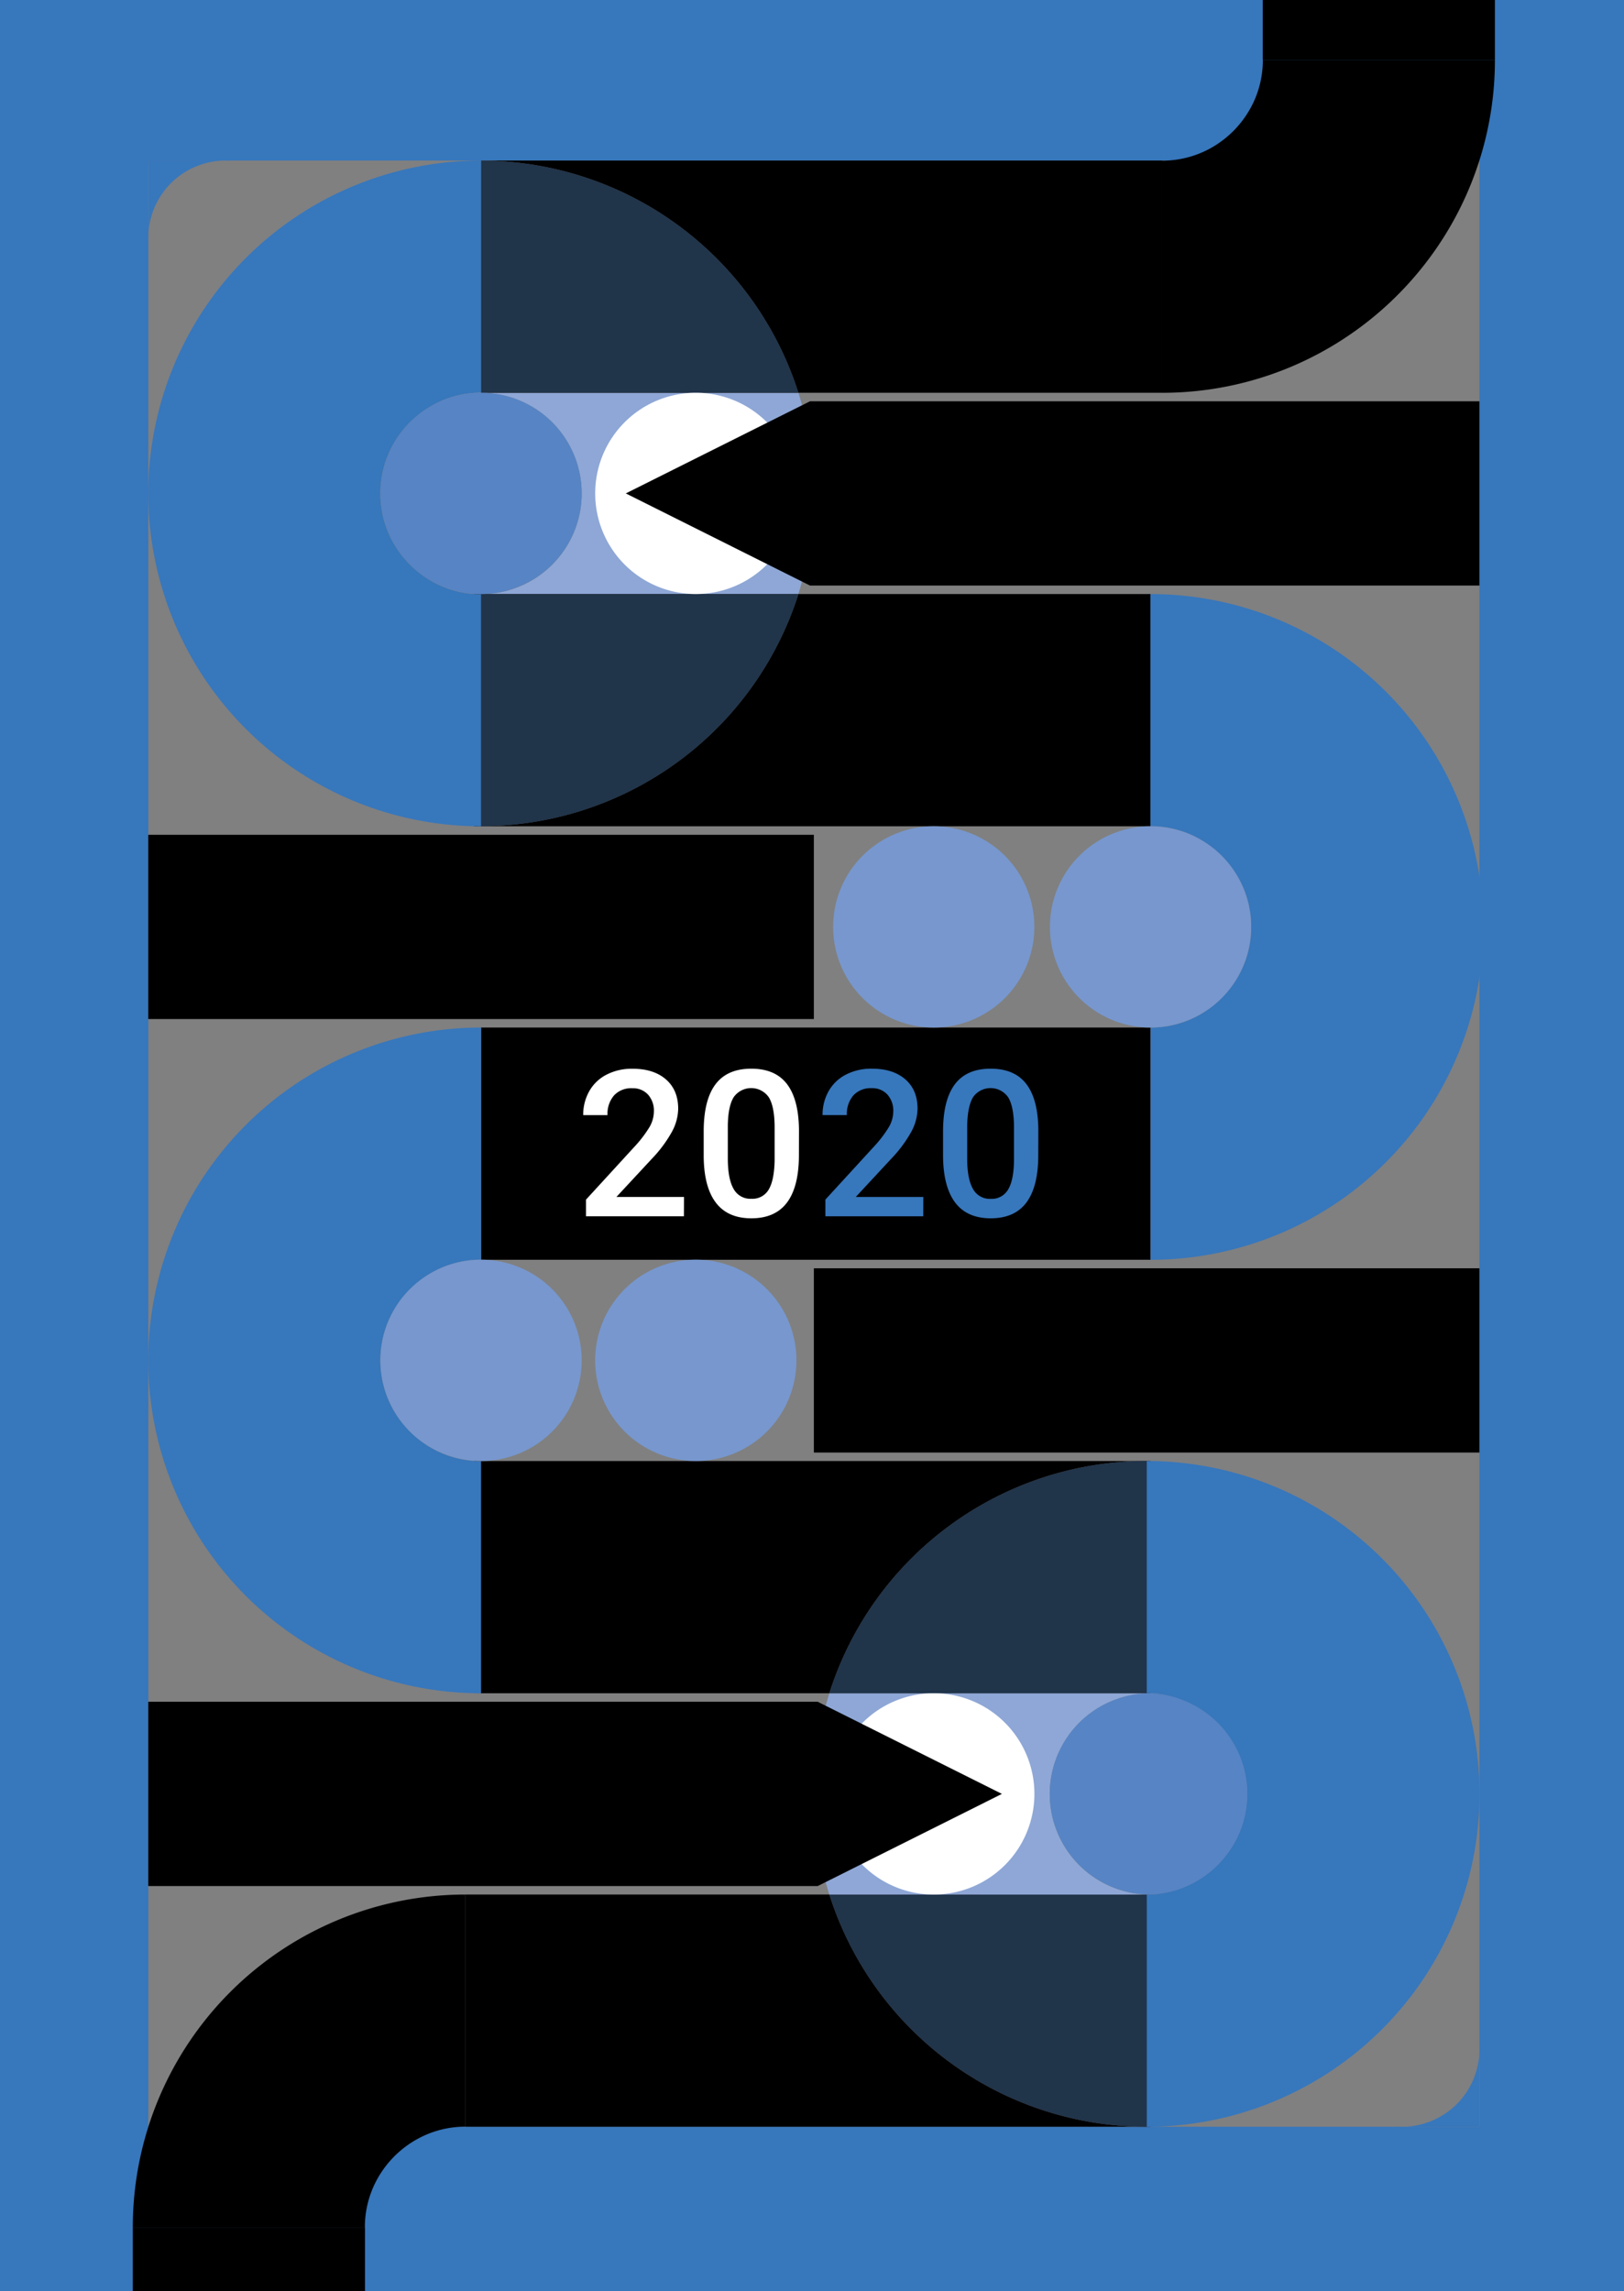
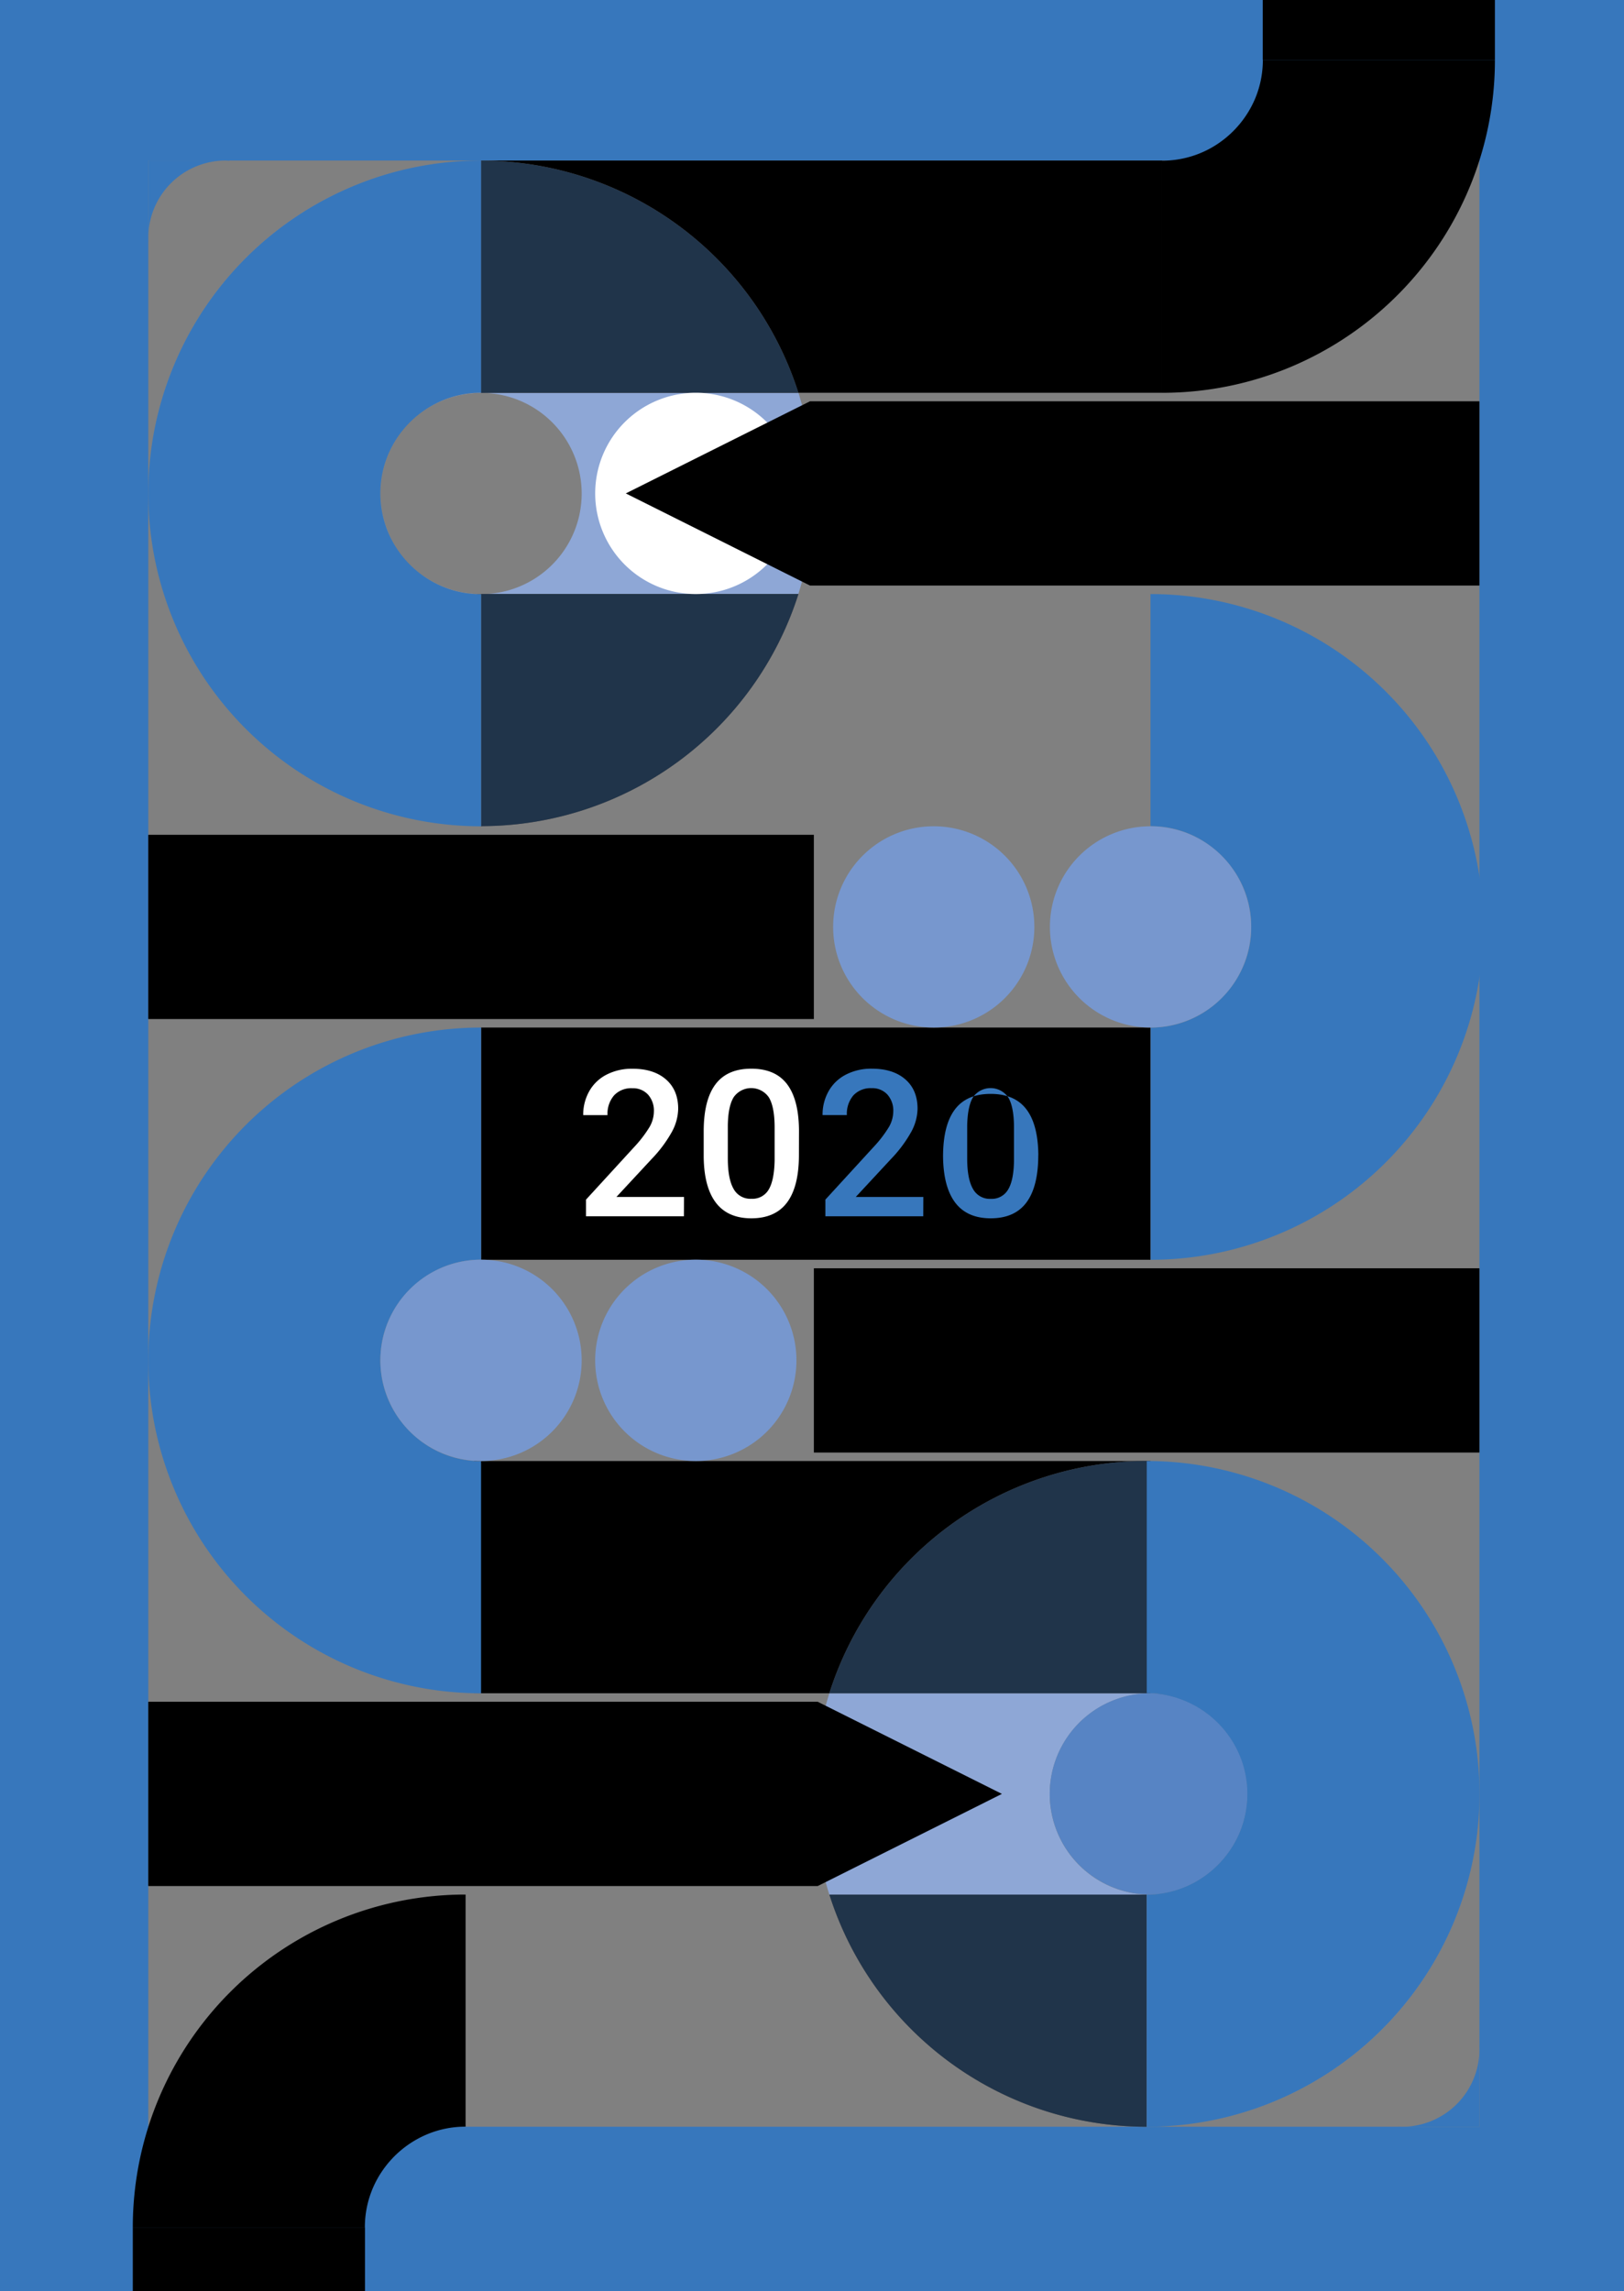
<svg xmlns="http://www.w3.org/2000/svg" id="Ebene_1" data-name="Ebene 1" viewBox="0 0 594.82 838.95">
  <rect x="0" y="0" width="594.82" height="838.95" fill="#808080" stroke="none" />
  <defs>
    <style>.cls-1{fill:none;}.cls-2{clip-path:url(#clip-path);}.cls-3{fill:#3777bc;}.cls-4{fill:#8ea7d6;}.cls-5{fill:#5e5654;}.cls-6{fill:#20344a;}.cls-7{fill:#7797ce;}.cls-8{fill:#5784c4;}.cls-9{fill:#fff;}</style>
    <clipPath id="clip-path">
      <rect class="cls-1" width="594.82" height="838.95" />
    </clipPath>
  </defs>
  <g class="cls-2">
    <path class="cls-3" d="M590.06-13.49H-10.89V851.08H607.06V-13.49ZM541.87,58.79v720H54.31v-720Z" />
    <polyline points="176.2 58.79 176.2 143.83 425.65 143.83 425.65 58.79 176.2 58.79" />
-     <polyline points="170.53 693.75 170.53 778.79 421.4 778.79 421.4 693.75 170.53 693.75" />
-     <polyline points="173.65 217.53 173.65 302.57 421.4 302.57 421.4 217.53 173.65 217.53" />
    <polyline points="173.65 535.01 173.65 620.05 421.4 620.05 421.4 535.01 173.65 535.01" />
    <polyline points="176.2 376.27 176.2 461.31 421.4 461.31 421.4 376.27 176.2 376.27" />
    <polygon points="54.31 305.69 54.31 373.16 298.09 373.16 298.09 305.69 54.31 305.69 54.31 305.69" />
    <polygon points="298.09 464.43 298.09 531.9 541.87 531.9 541.87 464.43 298.09 464.43 298.09 464.43" />
    <path class="cls-3" d="M421.4,461.32a121.89,121.89,0,1,0,0-243.78v85a36.18,36.18,0,0,1,14.29,2.88A37.46,37.46,0,0,1,452,318.87a36.41,36.41,0,0,1,6.29,20.56,36.36,36.36,0,0,1-2.89,14.29A37.46,37.46,0,0,1,442,370a36.41,36.41,0,0,1-20.55,6.29v85h0" />
    <path d="M425.65,143.84a121.67,121.67,0,0,0,47.45-9.62,122.36,122.36,0,0,0,53.57-44.11,121.47,121.47,0,0,0,20.87-68.17h-85a36.54,36.54,0,0,1-2.88,14.3A37.49,37.49,0,0,1,446.2,52.55a36.35,36.35,0,0,1-9.62,4.63,36.72,36.72,0,0,1-10.93,1.66v85Z" />
    <path class="cls-4" d="M420,778.79h0m1.42-85v0h.38l-.38,0m-.13,0H303.76a122.58,122.58,0,0,1,0-73.7H421.4l.29,0h-.29a36.85,36.85,0,0,0-.13,73.7M541.78,652.2A121.89,121.89,0,0,0,421.4,535h0A121.89,121.89,0,0,1,541.78,652.2" />
    <path class="cls-5" d="M420,778.79h-.33a121.94,121.94,0,0,1-115.89-85H421.4v0c-.47,0-.95,0-1.42,0v85" />
    <path class="cls-6" d="M420,778.79h-.33a121.94,121.94,0,0,1-115.89-85H421.4v0c-.47,0-.95,0-1.42,0v85" />
    <path class="cls-5" d="M421.4,620.05H303.76A121.94,121.94,0,0,1,420,535h0v85l1.42,0h0" />
    <path class="cls-6" d="M421.4,620.05H303.76A121.94,121.94,0,0,1,420,535h0v85l1.42,0h0" />
    <path class="cls-4" d="M428.42,778.51A121.85,121.85,0,0,0,541.83,660,121.91,121.91,0,0,1,428.42,778.51M541.83,660v0" />
    <path class="cls-4" d="M176.2,302.57h0m116.22-85H176.33a36.85,36.85,0,1,0-.26,0h-1.63a36.17,36.17,0,0,1-18.79-6.24A37.42,37.42,0,0,1,142.19,195,37,37,0,0,1,141,169.75a36.82,36.82,0,0,1,4.63-9.62,37.43,37.43,0,0,1,16.32-13.45,36.36,36.36,0,0,1,14.29-2.89v-85h0A121.87,121.87,0,0,0,54.4,175.9,121.91,121.91,0,0,1,176,58.79h.23v85H292.42a122.58,122.58,0,0,1,0,73.7" />
    <path class="cls-3" d="M176.2,58.79h0" />
    <path class="cls-5" d="M292.42,143.83H176.2v-85h0a122,122,0,0,1,116.22,85" />
    <path class="cls-6" d="M292.42,143.83H176.2v-85h0a122,122,0,0,1,116.22,85" />
    <path class="cls-5" d="M176.6,302.57h-.4v-85c-.59,0-1.18,0-1.76-.05h118a121.93,121.93,0,0,1-115.82,85" />
    <path class="cls-6" d="M176.6,302.57h-.4v-85c-.59,0-1.18,0-1.76-.05h118a121.93,121.93,0,0,1-115.82,85" />
    <path class="cls-4" d="M168.9,302.36A121.91,121.91,0,0,1,54.34,183.63,121.91,121.91,0,0,0,168.9,302.36" />
    <path class="cls-3" d="M420,778.8A121.89,121.89,0,1,0,420,535v85a36.18,36.18,0,0,1,14.29,2.88,37.23,37.23,0,0,1,21,23.07A37,37,0,0,1,454,671.2a37.42,37.42,0,0,1-13.46,16.31A36.41,36.41,0,0,1,420,693.8v85h0" />
    <path class="cls-3" d="M176.2,620.06a121.89,121.89,0,1,1,0-243.78v85a36.18,36.18,0,0,0-14.29,2.88,37.43,37.43,0,0,0-16.32,13.45,37,37,0,0,0-4.63,9.62,37,37,0,0,0,1.23,25.23,37.42,37.42,0,0,0,13.46,16.31,36.35,36.35,0,0,0,20.55,6.29v85h0" />
    <path class="cls-3" d="M176.2,302.58a121.89,121.89,0,1,1,0-243.78v85a36.36,36.36,0,0,0-14.29,2.89,37.43,37.43,0,0,0-16.32,13.45,36.82,36.82,0,0,0-4.63,9.62A37,37,0,0,0,142.19,195a37.42,37.42,0,0,0,13.46,16.31,36.35,36.35,0,0,0,20.55,6.29v85h0" />
    <path class="cls-7" d="M421.4,376.27h0a36.85,36.85,0,1,1,36.85-36.85,36.84,36.84,0,0,1-36.85,36.85" />
    <path class="cls-7" d="M342,376.27h0a36.85,36.85,0,1,1,36.85-36.85A36.84,36.84,0,0,1,342,376.27" />
    <path class="cls-8" d="M421.4,693.75h-.13a36.85,36.85,0,0,1,.13-73.7h.29a36.08,36.08,0,0,1,12.58,2.84,37.23,37.23,0,0,1,21,23.07A37,37,0,0,1,454,671.2a37.42,37.42,0,0,1-13.46,16.31,36.69,36.69,0,0,1-9.62,4.64,36.21,36.21,0,0,1-9.13,1.6h-.38" />
    <path class="cls-3" d="M421.78,693.75a36.21,36.21,0,0,0,9.13-1.6,36.69,36.69,0,0,0,9.62-4.64A37.42,37.42,0,0,0,454,671.2,37,37,0,0,0,455.22,646a37.23,37.23,0,0,0-21-23.07,36.08,36.08,0,0,0-12.58-2.84,36.85,36.85,0,0,1,.09,73.69" />
    <path class="cls-7" d="M254.86,535h0a36.86,36.86,0,1,1,36.85-36.86A36.85,36.85,0,0,1,254.86,535" />
-     <path class="cls-8" d="M176.33,217.53h-.26a36.85,36.85,0,1,1,.26,0" />
-     <path class="cls-9" d="M342,693.76a36.86,36.86,0,1,0-36.85-36.86A36.85,36.85,0,0,0,342,693.76Z" />
    <path class="cls-9" d="M254.86,217.53A36.85,36.85,0,1,0,218,180.68a36.85,36.85,0,0,0,36.85,36.85Z" />
    <path class="cls-3" d="M541.87,778.79H512.18v-.07c.45,0,.9.07,1.36.07a28.33,28.33,0,0,0,28.33-28.33v28.33Zm0-29.69v1.36c0-.46,0-.9-.07-1.36Z" />
    <path class="cls-3" d="M54.31,58.79H84v.07c-.45,0-.9-.07-1.36-.07A28.33,28.33,0,0,0,54.31,87.12V58.79Zm0,29.7V87.12c0,.46,0,.91.07,1.37Z" />
    <polygon points="541.87 214.42 541.87 146.95 296.67 146.95 229.21 180.68 296.67 214.42 541.87 214.42 541.87 214.42" />
    <polygon points="54.31 690.64 54.31 623.17 299.51 623.17 366.97 656.9 299.51 690.64 54.31 690.64 54.31 690.64" />
    <polygon points="547.54 -46.27 462.5 -46.27 462.5 21.94 547.54 21.94 547.54 -46.27 547.54 -46.27" />
    <path d="M48.64,815.65A121.86,121.86,0,0,1,170.53,693.76v85a36.18,36.18,0,0,0-14.29,2.88,37.39,37.39,0,0,0-16.32,13.46,36.44,36.44,0,0,0-6.28,20.55Z" />
    <polygon points="133.68 815.64 48.64 815.64 48.64 883.86 133.68 883.86 133.68 815.64 133.68 815.64" />
    <path class="cls-7" d="M176.2,535h0a36.86,36.86,0,1,1,36.85-36.86A36.85,36.85,0,0,1,176.2,535" />
    <path class="cls-9" d="M250.49,445.39H214.64v-6.11L232.4,419.9a44.57,44.57,0,0,0,5.47-7.15A11.58,11.58,0,0,0,239.5,407a8.78,8.78,0,0,0-2.14-6.16,7.44,7.44,0,0,0-5.77-2.34,8.56,8.56,0,0,0-6.7,2.64,10.35,10.35,0,0,0-2.38,7.21h-8.9a17.43,17.43,0,0,1,2.22-8.77,15.18,15.18,0,0,1,6.33-6.06,20.19,20.19,0,0,1,9.5-2.16q7.77,0,12.25,3.9T248.4,406a18.27,18.27,0,0,1-2.25,8.36,47.39,47.39,0,0,1-7.38,9.95l-13,14h24.76Z" />
    <path class="cls-9" d="M292.62,422.94q0,11.51-4.31,17.34t-13.09,5.85q-8.64,0-13-5.7t-4.48-16.86v-9.23q0-11.5,4.3-17.25t13.13-5.75q8.75,0,13.05,5.6t4.42,16.78Zm-8.9-10q0-7.5-2.05-11a7.84,7.84,0,0,0-12.93-.18q-2.06,3.31-2.16,10.34v12.09q0,7.47,2.09,11.13a7,7,0,0,0,6.55,3.66,6.89,6.89,0,0,0,6.34-3.39q2-3.37,2.16-10.6Z" />
    <path class="cls-3" d="M338.16,445.39H302.31v-6.11l17.76-19.38a44.15,44.15,0,0,0,5.48-7.15,11.68,11.68,0,0,0,1.63-5.77,8.79,8.79,0,0,0-2.15-6.16,7.42,7.42,0,0,0-5.76-2.34,8.58,8.58,0,0,0-6.71,2.64,10.4,10.4,0,0,0-2.38,7.21h-8.9a17.43,17.43,0,0,1,2.22-8.77,15.26,15.26,0,0,1,6.34-6.06,20.13,20.13,0,0,1,9.5-2.16q7.77,0,12.25,3.9T336.07,406a18.27,18.27,0,0,1-2.25,8.36,47.39,47.39,0,0,1-7.38,9.95l-13,14h24.75Z" />
-     <path class="cls-3" d="M380.29,422.94q0,11.51-4.3,17.34t-13.09,5.85q-8.65,0-13-5.7t-4.49-16.86v-9.23q0-11.5,4.3-17.25t13.13-5.75q8.76,0,13.06,5.6t4.41,16.78Zm-8.9-10q0-7.5-2.05-11a7.84,7.84,0,0,0-12.93-.18q-2,3.31-2.16,10.34v12.09q0,7.47,2.09,11.13A7,7,0,0,0,362.9,439a6.89,6.89,0,0,0,6.33-3.39q2.06-3.37,2.16-10.6Z" />
+     <path class="cls-3" d="M380.29,422.94q0,11.51-4.3,17.34t-13.09,5.85q-8.65,0-13-5.7t-4.49-16.86q0-11.5,4.3-17.25t13.13-5.75q8.76,0,13.06,5.6t4.41,16.78Zm-8.9-10q0-7.5-2.05-11a7.84,7.84,0,0,0-12.93-.18q-2,3.31-2.16,10.34v12.09q0,7.47,2.09,11.13A7,7,0,0,0,362.9,439a6.89,6.89,0,0,0,6.33-3.39q2.06-3.37,2.16-10.6Z" />
  </g>
</svg>